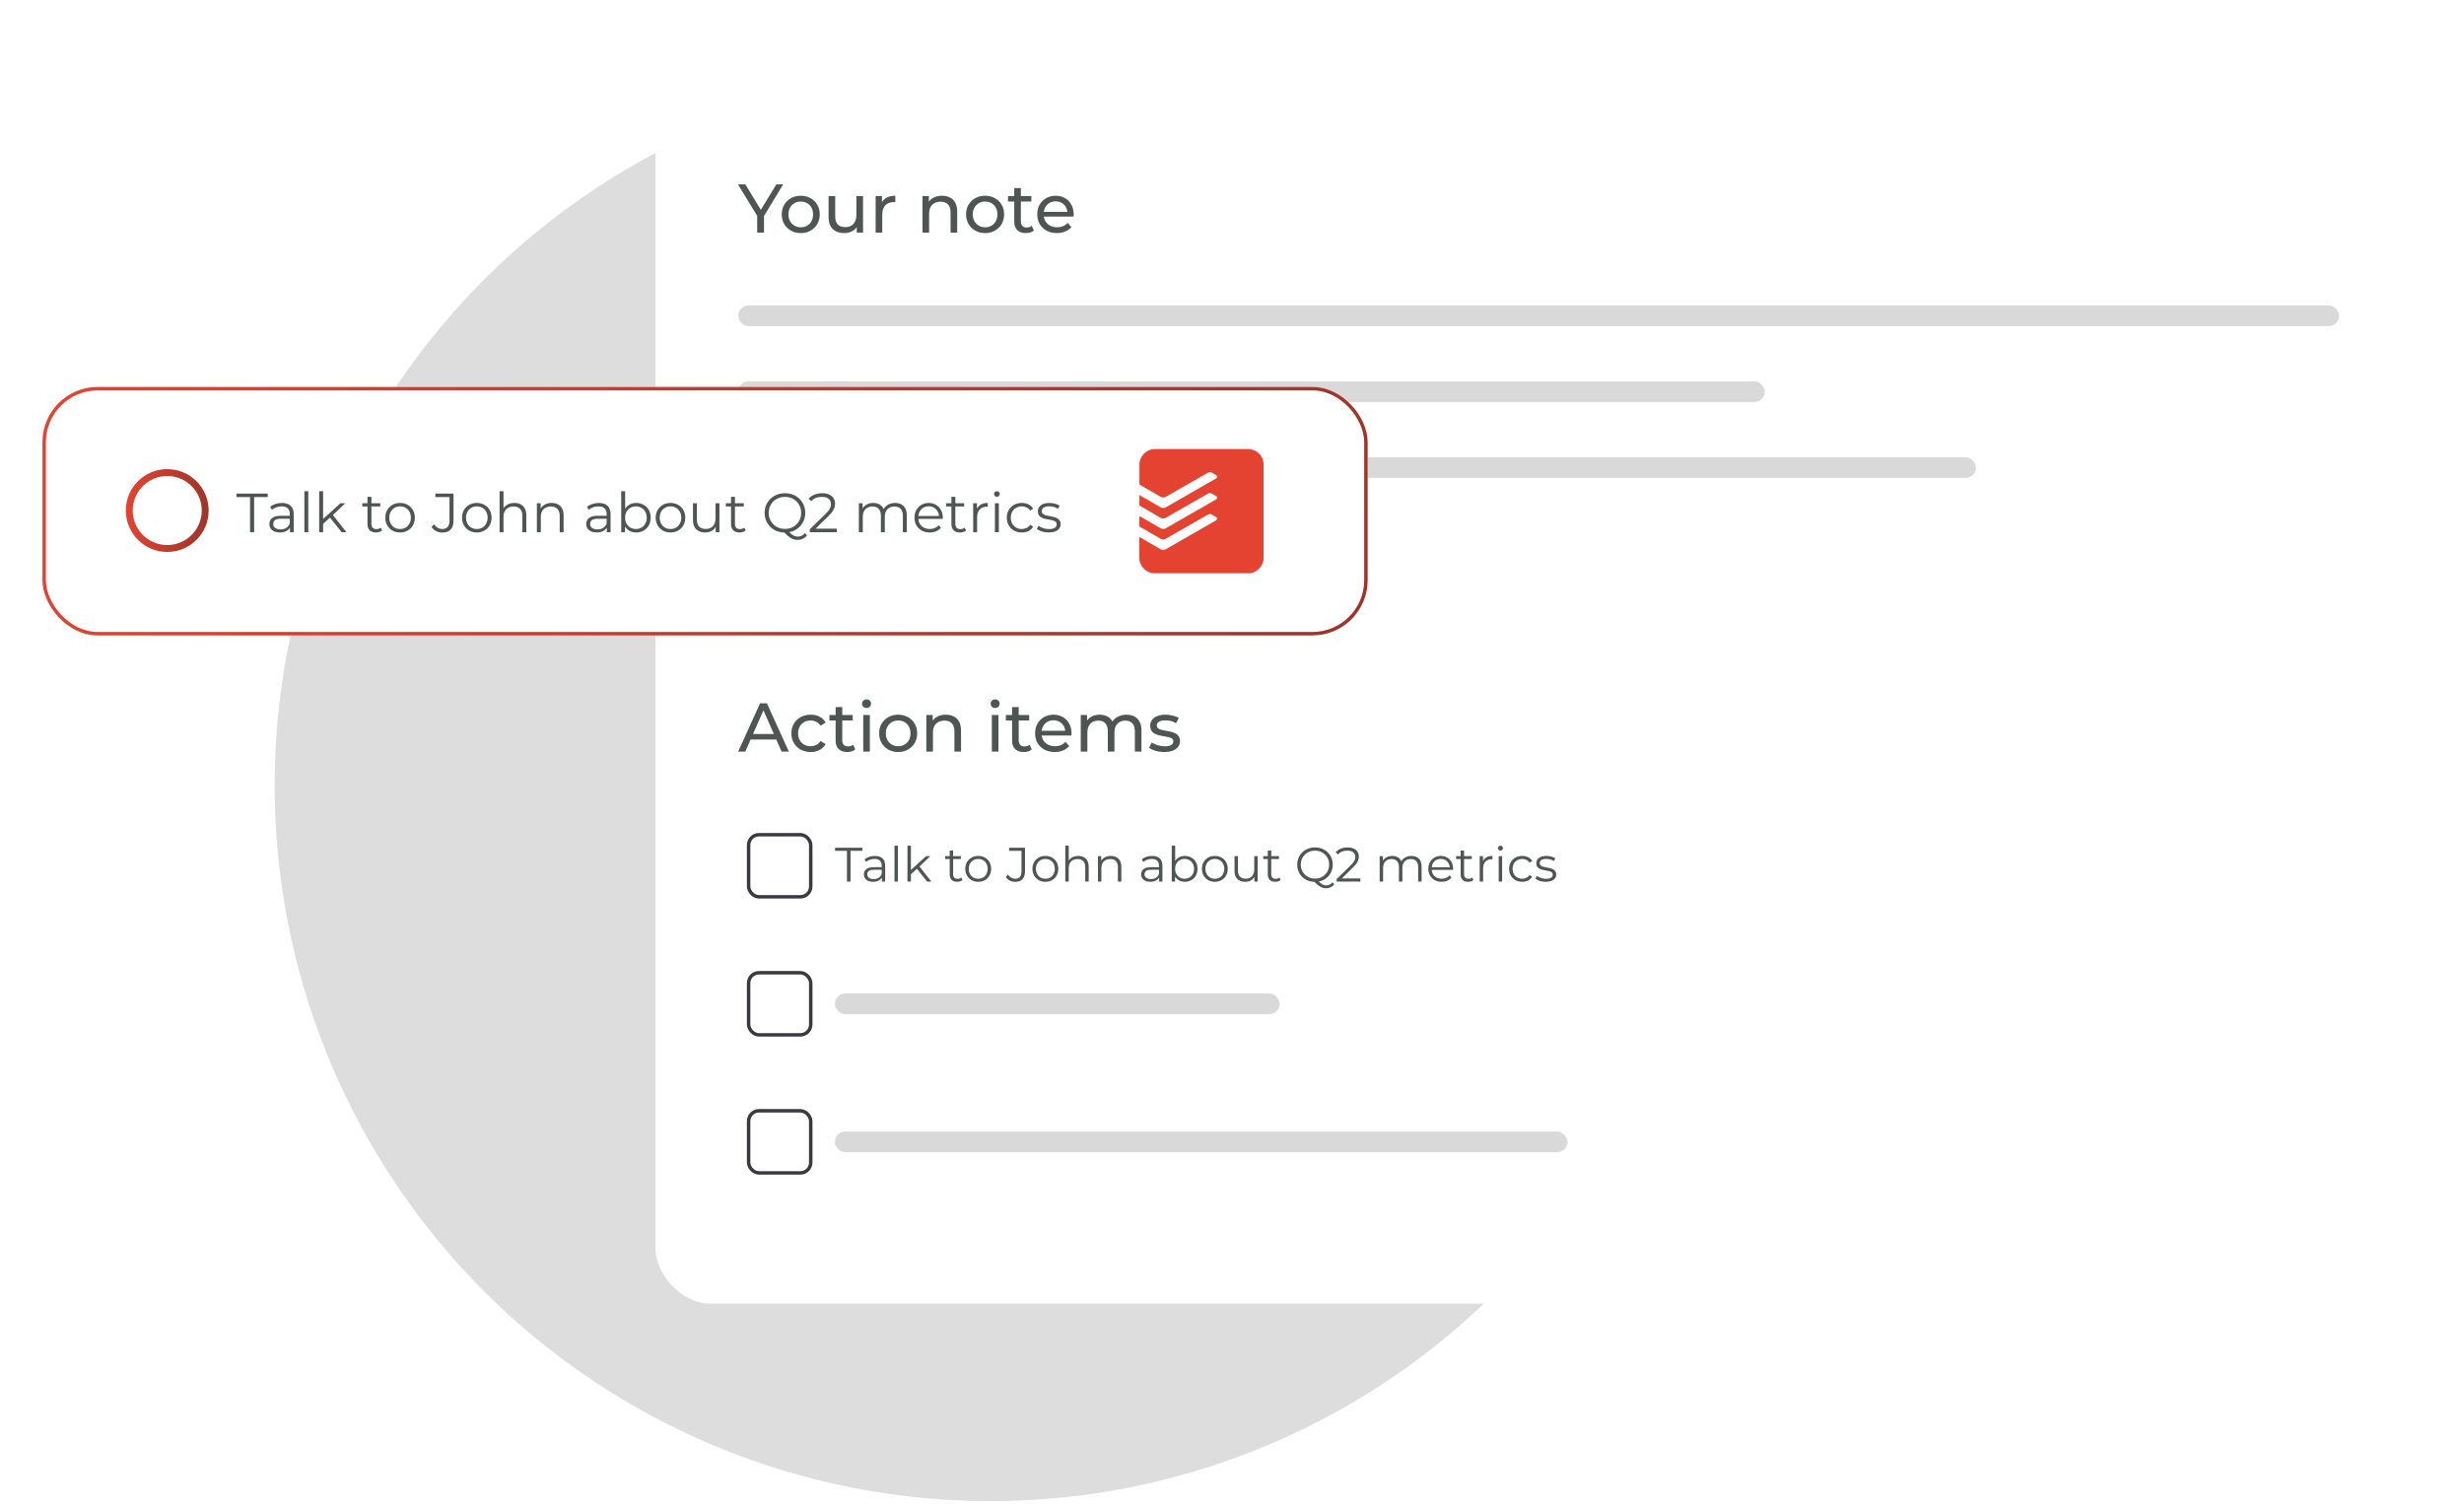
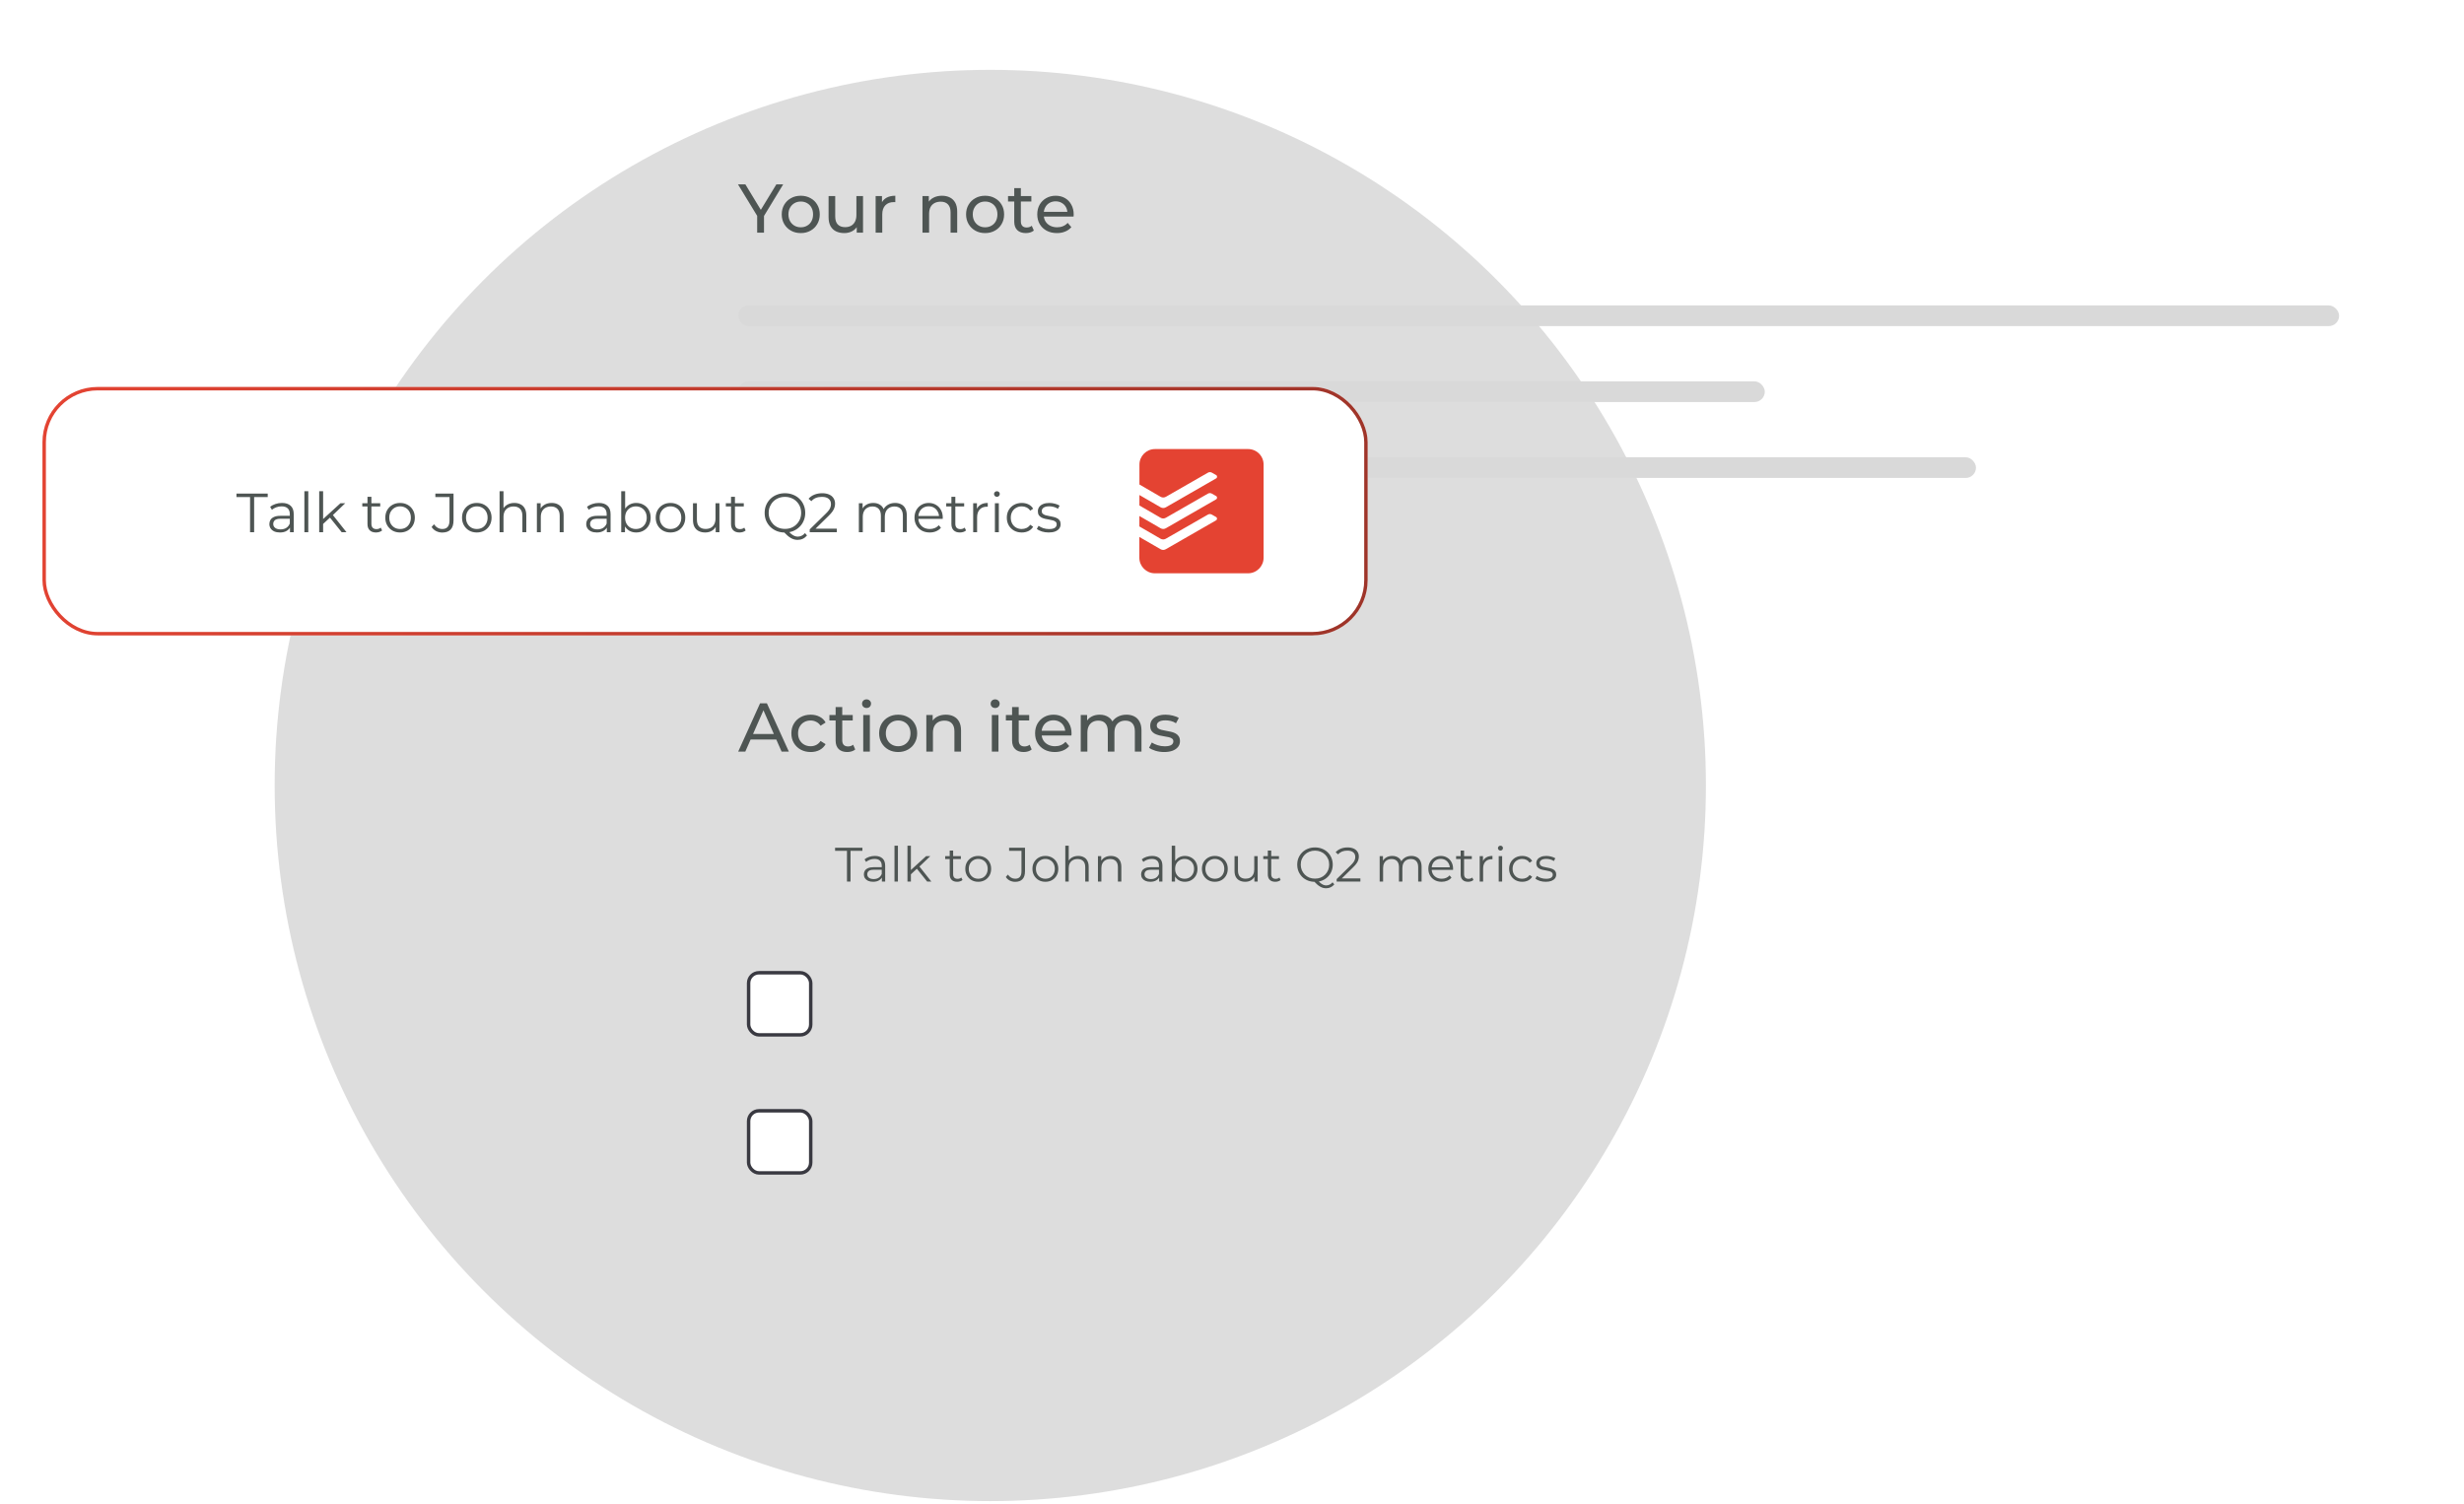
<svg xmlns="http://www.w3.org/2000/svg" width="703" height="429" viewBox="0 0 703 429" fill="none">
  <circle cx="282.538" cy="224.103" r="204.177" fill="#DDDDDD" />
  <g filter="url(#filter0_d_1497_4536)">
-     <rect x="187" y="8" width="504" height="360" rx="15.754" fill="white" />
    <path d="M216.027 62.446V57.169L216.479 58.39L210.552 48.662H212.659L217.641 56.873H216.499L221.501 48.662H223.451L217.543 58.39L217.976 57.169V62.446H216.027ZM228.47 62.564C227.42 62.564 226.488 62.335 225.674 61.875C224.86 61.416 224.216 60.786 223.744 59.985C223.271 59.171 223.035 58.252 223.035 57.228C223.035 56.191 223.271 55.272 223.744 54.471C224.216 53.67 224.86 53.047 225.674 52.6C226.488 52.141 227.42 51.911 228.47 51.911C229.507 51.911 230.433 52.141 231.247 52.6C232.074 53.047 232.717 53.67 233.176 54.471C233.649 55.259 233.885 56.178 233.885 57.228C233.885 58.265 233.649 59.184 233.176 59.985C232.717 60.786 232.074 61.416 231.247 61.875C230.433 62.335 229.507 62.564 228.47 62.564ZM228.47 60.91C229.139 60.91 229.737 60.759 230.262 60.457C230.8 60.155 231.22 59.729 231.522 59.177C231.824 58.613 231.975 57.963 231.975 57.228C231.975 56.48 231.824 55.836 231.522 55.298C231.22 54.747 230.8 54.32 230.262 54.018C229.737 53.716 229.139 53.565 228.47 53.565C227.8 53.565 227.203 53.716 226.678 54.018C226.153 54.32 225.733 54.747 225.418 55.298C225.103 55.836 224.945 56.48 224.945 57.228C224.945 57.963 225.103 58.613 225.418 59.177C225.733 59.729 226.153 60.155 226.678 60.457C227.203 60.759 227.8 60.91 228.47 60.91ZM240.891 62.564C239.998 62.564 239.211 62.4 238.528 62.072C237.859 61.744 237.333 61.245 236.953 60.575C236.585 59.893 236.401 59.039 236.401 58.016V52.009H238.292V57.799C238.292 58.823 238.535 59.591 239.02 60.103C239.519 60.615 240.215 60.871 241.108 60.871C241.764 60.871 242.335 60.74 242.821 60.477C243.307 60.201 243.681 59.807 243.943 59.295C244.206 58.77 244.337 58.14 244.337 57.405V52.009H246.228V62.446H244.436V59.63L244.731 60.379C244.39 61.074 243.878 61.613 243.195 61.993C242.513 62.374 241.745 62.564 240.891 62.564ZM249.827 62.446V52.009H251.638V54.845L251.461 54.136C251.75 53.414 252.236 52.863 252.918 52.482C253.601 52.101 254.441 51.911 255.439 51.911V53.742C255.36 53.729 255.281 53.723 255.203 53.723C255.137 53.723 255.071 53.723 255.006 53.723C253.995 53.723 253.194 54.025 252.603 54.628C252.013 55.232 251.717 56.105 251.717 57.248V62.446H249.827ZM268.765 51.911C269.618 51.911 270.367 52.075 271.01 52.403C271.666 52.731 272.178 53.23 272.546 53.9C272.914 54.569 273.097 55.416 273.097 56.44V62.446H271.207V56.657C271.207 55.646 270.957 54.884 270.459 54.372C269.973 53.86 269.284 53.604 268.391 53.604C267.721 53.604 267.137 53.736 266.638 53.998C266.139 54.261 265.752 54.648 265.476 55.16C265.214 55.672 265.083 56.309 265.083 57.07V62.446H263.192V52.009H265.004V54.825L264.708 54.077C265.05 53.394 265.575 52.863 266.284 52.482C266.993 52.101 267.82 51.911 268.765 51.911ZM281.066 62.564C280.016 62.564 279.084 62.335 278.27 61.875C277.456 61.416 276.813 60.786 276.34 59.985C275.867 59.171 275.631 58.252 275.631 57.228C275.631 56.191 275.867 55.272 276.34 54.471C276.813 53.67 277.456 53.047 278.27 52.6C279.084 52.141 280.016 51.911 281.066 51.911C282.103 51.911 283.029 52.141 283.843 52.6C284.67 53.047 285.313 53.67 285.773 54.471C286.245 55.259 286.481 56.178 286.481 57.228C286.481 58.265 286.245 59.184 285.773 59.985C285.313 60.786 284.67 61.416 283.843 61.875C283.029 62.335 282.103 62.564 281.066 62.564ZM281.066 60.91C281.736 60.91 282.333 60.759 282.858 60.457C283.396 60.155 283.816 59.729 284.118 59.177C284.42 58.613 284.571 57.963 284.571 57.228C284.571 56.48 284.42 55.836 284.118 55.298C283.816 54.747 283.396 54.32 282.858 54.018C282.333 53.716 281.736 53.565 281.066 53.565C280.397 53.565 279.799 53.716 279.274 54.018C278.749 54.32 278.329 54.747 278.014 55.298C277.699 55.836 277.541 56.48 277.541 57.228C277.541 57.963 277.699 58.613 278.014 59.177C278.329 59.729 278.749 60.155 279.274 60.457C279.799 60.759 280.397 60.91 281.066 60.91ZM292.68 62.564C291.63 62.564 290.816 62.282 290.238 61.718C289.66 61.153 289.372 60.346 289.372 59.295V49.725H291.262V59.217C291.262 59.781 291.4 60.215 291.676 60.516C291.964 60.818 292.371 60.969 292.897 60.969C293.487 60.969 293.98 60.805 294.373 60.477L294.964 61.836C294.675 62.085 294.328 62.269 293.921 62.387C293.527 62.505 293.113 62.564 292.68 62.564ZM287.599 53.565V52.009H294.255V53.565H287.599ZM301.551 62.564C300.435 62.564 299.451 62.335 298.597 61.875C297.757 61.416 297.101 60.786 296.628 59.985C296.168 59.184 295.939 58.265 295.939 57.228C295.939 56.191 296.162 55.272 296.608 54.471C297.068 53.67 297.691 53.047 298.479 52.6C299.28 52.141 300.179 51.911 301.177 51.911C302.188 51.911 303.08 52.134 303.855 52.58C304.63 53.027 305.233 53.657 305.667 54.471C306.113 55.272 306.336 56.21 306.336 57.287C306.336 57.366 306.33 57.458 306.317 57.563C306.317 57.668 306.31 57.766 306.297 57.858H297.416V56.499H305.312L304.544 56.972C304.557 56.302 304.42 55.705 304.131 55.18C303.842 54.655 303.441 54.248 302.929 53.959C302.431 53.657 301.846 53.506 301.177 53.506C300.52 53.506 299.936 53.657 299.424 53.959C298.912 54.248 298.512 54.661 298.223 55.2C297.934 55.725 297.79 56.328 297.79 57.011V57.326C297.79 58.022 297.947 58.646 298.262 59.197C298.591 59.735 299.044 60.155 299.621 60.457C300.199 60.759 300.862 60.91 301.61 60.91C302.227 60.91 302.785 60.805 303.284 60.595C303.796 60.385 304.242 60.07 304.623 59.65L305.667 60.871C305.194 61.422 304.603 61.842 303.894 62.131C303.199 62.42 302.417 62.564 301.551 62.564Z" fill="#4E5553" />
    <rect x="210.631" y="83.2" width="456.738" height="5.908" rx="2.954" fill="#D9D9D9" />
    <rect x="210.631" y="104.861" width="292.879" height="5.908" rx="2.954" fill="#D9D9D9" />
    <rect x="210.631" y="126.523" width="353.133" height="5.908" rx="2.954" fill="#D9D9D9" />
    <rect x="210.631" y="148.185" width="126.894" height="5.908" rx="2.954" fill="#D9D9D9" />
    <rect x="210.631" y="169.846" width="126.894" height="5.908" rx="2.954" fill="white" />
    <path d="M210.611 210.508L216.854 196.723H218.803L225.065 210.508H222.998L217.425 197.826H218.212L212.639 210.508H210.611ZM213.27 207.062L213.801 205.486H221.56L222.131 207.062H213.27ZM231.299 210.626C230.235 210.626 229.284 210.396 228.443 209.937C227.616 209.477 226.966 208.847 226.494 208.046C226.021 207.245 225.785 206.326 225.785 205.289C225.785 204.252 226.021 203.333 226.494 202.532C226.966 201.732 227.616 201.108 228.443 200.662C229.284 200.202 230.235 199.972 231.299 199.972C232.244 199.972 233.084 200.163 233.819 200.544C234.568 200.911 235.145 201.462 235.552 202.198L234.115 203.123C233.773 202.611 233.353 202.237 232.854 202.001C232.369 201.751 231.844 201.627 231.279 201.627C230.596 201.627 229.986 201.778 229.448 202.08C228.909 202.381 228.483 202.808 228.168 203.36C227.853 203.898 227.695 204.541 227.695 205.289C227.695 206.038 227.853 206.688 228.168 207.239C228.483 207.79 228.909 208.217 229.448 208.519C229.986 208.821 230.596 208.972 231.279 208.972C231.844 208.972 232.369 208.854 232.854 208.617C233.353 208.368 233.773 207.987 234.115 207.475L235.552 208.381C235.145 209.103 234.568 209.661 233.819 210.055C233.084 210.436 232.244 210.626 231.299 210.626ZM241.718 210.626C240.668 210.626 239.854 210.344 239.277 209.779C238.699 209.215 238.41 208.407 238.41 207.357V197.787H240.301V207.278C240.301 207.843 240.438 208.276 240.714 208.578C241.003 208.88 241.41 209.031 241.935 209.031C242.526 209.031 243.018 208.867 243.412 208.539L244.003 209.897C243.714 210.147 243.366 210.331 242.959 210.449C242.565 210.567 242.152 210.626 241.718 210.626ZM236.638 201.627V200.071H243.294V201.627H236.638ZM246.288 210.508V200.071H248.179V210.508H246.288ZM247.233 198.062C246.866 198.062 246.557 197.944 246.308 197.708C246.072 197.472 245.953 197.183 245.953 196.841C245.953 196.487 246.072 196.192 246.308 195.955C246.557 195.719 246.866 195.601 247.233 195.601C247.601 195.601 247.903 195.719 248.139 195.955C248.389 196.178 248.513 196.461 248.513 196.802C248.513 197.156 248.395 197.458 248.159 197.708C247.923 197.944 247.614 198.062 247.233 198.062ZM256.258 210.626C255.208 210.626 254.276 210.396 253.462 209.937C252.648 209.477 252.005 208.847 251.532 208.046C251.06 207.232 250.823 206.313 250.823 205.289C250.823 204.252 251.06 203.333 251.532 202.532C252.005 201.732 252.648 201.108 253.462 200.662C254.276 200.202 255.208 199.972 256.258 199.972C257.296 199.972 258.221 200.202 259.035 200.662C259.862 201.108 260.505 201.732 260.965 202.532C261.437 203.32 261.674 204.239 261.674 205.289C261.674 206.326 261.437 207.245 260.965 208.046C260.505 208.847 259.862 209.477 259.035 209.937C258.221 210.396 257.296 210.626 256.258 210.626ZM256.258 208.972C256.928 208.972 257.525 208.821 258.05 208.519C258.589 208.217 259.009 207.79 259.311 207.239C259.613 206.674 259.764 206.025 259.764 205.289C259.764 204.541 259.613 203.898 259.311 203.36C259.009 202.808 258.589 202.381 258.05 202.08C257.525 201.778 256.928 201.627 256.258 201.627C255.589 201.627 254.992 201.778 254.466 202.08C253.941 202.381 253.521 202.808 253.206 203.36C252.891 203.898 252.733 204.541 252.733 205.289C252.733 206.025 252.891 206.674 253.206 207.239C253.521 207.79 253.941 208.217 254.466 208.519C254.992 208.821 255.589 208.972 256.258 208.972ZM269.861 199.972C270.715 199.972 271.463 200.137 272.106 200.465C272.763 200.793 273.275 201.292 273.642 201.961C274.01 202.631 274.193 203.478 274.193 204.502V210.508H272.303V204.718C272.303 203.707 272.054 202.946 271.555 202.434C271.069 201.922 270.38 201.666 269.487 201.666C268.817 201.666 268.233 201.797 267.734 202.06C267.236 202.322 266.848 202.71 266.573 203.222C266.31 203.734 266.179 204.37 266.179 205.132V210.508H264.288V200.071H266.1V202.887L265.805 202.139C266.146 201.456 266.671 200.924 267.38 200.544C268.089 200.163 268.916 199.972 269.861 199.972ZM282.981 210.508V200.071H284.871V210.508H282.981ZM283.926 198.062C283.558 198.062 283.25 197.944 283 197.708C282.764 197.472 282.646 197.183 282.646 196.841C282.646 196.487 282.764 196.192 283 195.955C283.25 195.719 283.558 195.601 283.926 195.601C284.293 195.601 284.595 195.719 284.832 195.955C285.081 196.178 285.206 196.461 285.206 196.802C285.206 197.156 285.088 197.458 284.851 197.708C284.615 197.944 284.307 198.062 283.926 198.062ZM292.065 210.626C291.014 210.626 290.2 210.344 289.623 209.779C289.045 209.215 288.756 208.407 288.756 207.357V197.787H290.647V207.278C290.647 207.843 290.785 208.276 291.06 208.578C291.349 208.88 291.756 209.031 292.281 209.031C292.872 209.031 293.364 208.867 293.758 208.539L294.349 209.897C294.06 210.147 293.712 210.331 293.305 210.449C292.911 210.567 292.498 210.626 292.065 210.626ZM286.984 201.627V200.071H293.64V201.627H286.984ZM300.936 210.626C299.82 210.626 298.835 210.396 297.982 209.937C297.142 209.477 296.485 208.847 296.013 208.046C295.553 207.245 295.323 206.326 295.323 205.289C295.323 204.252 295.547 203.333 295.993 202.532C296.452 201.732 297.076 201.108 297.864 200.662C298.664 200.202 299.564 199.972 300.561 199.972C301.572 199.972 302.465 200.196 303.24 200.642C304.014 201.088 304.618 201.718 305.051 202.532C305.498 203.333 305.721 204.272 305.721 205.348C305.721 205.427 305.714 205.519 305.701 205.624C305.701 205.729 305.695 205.828 305.681 205.92H296.8V204.561H304.697L303.929 205.033C303.942 204.364 303.804 203.766 303.515 203.241C303.227 202.716 302.826 202.309 302.314 202.02C301.815 201.718 301.231 201.568 300.561 201.568C299.905 201.568 299.321 201.718 298.809 202.02C298.297 202.309 297.896 202.723 297.608 203.261C297.319 203.786 297.174 204.39 297.174 205.073V205.388C297.174 206.084 297.332 206.707 297.647 207.259C297.975 207.797 298.428 208.217 299.006 208.519C299.583 208.821 300.246 208.972 300.995 208.972C301.612 208.972 302.17 208.867 302.669 208.657C303.181 208.447 303.627 208.132 304.008 207.712L305.051 208.932C304.579 209.484 303.988 209.904 303.279 210.193C302.583 210.482 301.802 210.626 300.936 210.626ZM321.402 199.972C322.242 199.972 322.984 200.137 323.627 200.465C324.27 200.793 324.769 201.292 325.124 201.961C325.491 202.631 325.675 203.478 325.675 204.502V210.508H323.785V204.718C323.785 203.707 323.548 202.946 323.076 202.434C322.603 201.922 321.94 201.666 321.087 201.666C320.457 201.666 319.905 201.797 319.433 202.06C318.96 202.322 318.593 202.71 318.33 203.222C318.081 203.734 317.956 204.37 317.956 205.132V210.508H316.065V204.718C316.065 203.707 315.829 202.946 315.356 202.434C314.897 201.922 314.234 201.666 313.367 201.666C312.75 201.666 312.206 201.797 311.733 202.06C311.26 202.322 310.893 202.71 310.63 203.222C310.368 203.734 310.236 204.37 310.236 205.132V210.508H308.346V200.071H310.158V202.848L309.862 202.139C310.19 201.456 310.696 200.924 311.379 200.544C312.061 200.163 312.855 199.972 313.761 199.972C314.759 199.972 315.619 200.222 316.341 200.721C317.063 201.206 317.536 201.948 317.759 202.946L316.991 202.631C317.306 201.83 317.857 201.187 318.645 200.701C319.433 200.215 320.352 199.972 321.402 199.972ZM332.147 210.626C331.28 210.626 330.453 210.508 329.666 210.272C328.891 210.035 328.281 209.746 327.834 209.405L328.622 207.908C329.068 208.21 329.62 208.466 330.276 208.676C330.933 208.886 331.602 208.992 332.285 208.992C333.164 208.992 333.794 208.867 334.175 208.617C334.569 208.368 334.766 208.02 334.766 207.574C334.766 207.245 334.648 206.989 334.411 206.806C334.175 206.622 333.86 206.484 333.466 206.392C333.086 206.3 332.659 206.221 332.186 206.156C331.714 206.077 331.241 205.985 330.768 205.88C330.296 205.762 329.863 205.604 329.469 205.408C329.075 205.197 328.76 204.915 328.523 204.561C328.287 204.193 328.169 203.707 328.169 203.104C328.169 202.473 328.346 201.922 328.701 201.449C329.055 200.977 329.554 200.616 330.197 200.366C330.854 200.104 331.628 199.972 332.521 199.972C333.204 199.972 333.893 200.058 334.589 200.228C335.298 200.386 335.875 200.616 336.322 200.918L335.514 202.414C335.042 202.099 334.549 201.883 334.037 201.764C333.525 201.646 333.013 201.587 332.501 201.587C331.674 201.587 331.057 201.725 330.65 202.001C330.243 202.263 330.04 202.605 330.04 203.025C330.04 203.379 330.158 203.655 330.394 203.852C330.644 204.036 330.959 204.18 331.339 204.285C331.733 204.39 332.167 204.482 332.639 204.561C333.112 204.626 333.584 204.718 334.057 204.836C334.53 204.941 334.956 205.092 335.337 205.289C335.731 205.486 336.046 205.762 336.282 206.116C336.532 206.471 336.656 206.944 336.656 207.534C336.656 208.164 336.473 208.709 336.105 209.169C335.737 209.628 335.219 209.989 334.549 210.252C333.88 210.501 333.079 210.626 332.147 210.626Z" fill="#4E5553" />
-     <rect x="213.584" y="234.215" width="17.723" height="17.723" rx="2.954" fill="white" stroke="#393941" stroke-width="0.985" />
    <path d="M241.645 247.577V238.81H238.254V237.928H246.056V238.81H242.665V247.577H241.645ZM251.611 247.577V245.978L251.569 245.716V243.042C251.569 242.426 251.395 241.953 251.045 241.622C250.705 241.291 250.195 241.126 249.515 241.126C249.047 241.126 248.601 241.204 248.178 241.36C247.755 241.517 247.397 241.723 247.103 241.981L246.662 241.25C247.029 240.938 247.471 240.699 247.985 240.533C248.5 240.359 249.042 240.271 249.612 240.271C250.549 240.271 251.271 240.506 251.776 240.974C252.291 241.434 252.548 242.137 252.548 243.083V247.577H251.611ZM249.116 247.646C248.573 247.646 248.1 247.559 247.696 247.384C247.301 247.2 246.997 246.952 246.786 246.64C246.575 246.318 246.469 245.951 246.469 245.537C246.469 245.16 246.556 244.82 246.731 244.517C246.915 244.205 247.209 243.956 247.613 243.773C248.027 243.58 248.578 243.483 249.267 243.483H251.762V244.214H249.295C248.596 244.214 248.109 244.338 247.834 244.586C247.567 244.834 247.434 245.142 247.434 245.509C247.434 245.923 247.595 246.254 247.916 246.502C248.238 246.75 248.688 246.874 249.267 246.874C249.819 246.874 250.292 246.75 250.687 246.502C251.091 246.245 251.385 245.877 251.569 245.399L251.79 246.075C251.606 246.552 251.284 246.934 250.825 247.219C250.375 247.504 249.805 247.646 249.116 247.646ZM255.206 247.577V237.349H256.185V247.577H255.206ZM259.68 245.702L259.708 244.448L264.215 240.34H265.414L262.23 243.387L261.679 243.855L259.68 245.702ZM258.908 247.577V237.349H259.887V247.577H258.908ZM264.518 247.577L261.5 243.814L262.134 243.056L265.718 247.577H264.518ZM273.083 247.646C272.403 247.646 271.879 247.462 271.511 247.095C271.144 246.727 270.96 246.208 270.96 245.537V238.741H271.939V245.482C271.939 245.905 272.044 246.231 272.256 246.461C272.476 246.69 272.789 246.805 273.193 246.805C273.625 246.805 273.984 246.681 274.268 246.433L274.613 247.136C274.42 247.311 274.186 247.439 273.91 247.522C273.643 247.605 273.368 247.646 273.083 247.646ZM269.664 241.154V240.34H274.144V241.154H269.664ZM279.089 247.646C278.39 247.646 277.761 247.49 277.2 247.177C276.649 246.856 276.212 246.419 275.891 245.868C275.569 245.307 275.408 244.669 275.408 243.952C275.408 243.226 275.569 242.587 275.891 242.036C276.212 241.484 276.649 241.052 277.2 240.74C277.752 240.428 278.381 240.271 279.089 240.271C279.806 240.271 280.44 240.428 280.991 240.74C281.552 241.052 281.988 241.484 282.301 242.036C282.622 242.587 282.783 243.226 282.783 243.952C282.783 244.669 282.622 245.307 282.301 245.868C281.988 246.419 281.552 246.856 280.991 247.177C280.431 247.49 279.796 247.646 279.089 247.646ZM279.089 246.778C279.613 246.778 280.077 246.663 280.481 246.433C280.885 246.194 281.202 245.863 281.432 245.441C281.671 245.009 281.791 244.512 281.791 243.952C281.791 243.382 281.671 242.886 281.432 242.463C281.202 242.04 280.885 241.714 280.481 241.484C280.077 241.245 279.617 241.126 279.103 241.126C278.588 241.126 278.128 241.245 277.724 241.484C277.32 241.714 276.998 242.04 276.759 242.463C276.52 242.886 276.401 243.382 276.401 243.952C276.401 244.512 276.52 245.009 276.759 245.441C276.998 245.863 277.32 246.194 277.724 246.433C278.128 246.663 278.583 246.778 279.089 246.778ZM289.63 247.66C289.087 247.66 288.577 247.54 288.099 247.301C287.631 247.063 287.254 246.723 286.969 246.281L287.562 245.592C287.828 245.978 288.136 246.272 288.485 246.474C288.835 246.677 289.221 246.778 289.643 246.778C290.838 246.778 291.435 246.07 291.435 244.655V238.81H287.906V237.928H292.442V244.613C292.442 245.634 292.203 246.396 291.725 246.902C291.256 247.407 290.558 247.66 289.63 247.66ZM298.245 247.646C297.546 247.646 296.917 247.49 296.356 247.177C295.805 246.856 295.368 246.419 295.047 245.868C294.725 245.307 294.564 244.669 294.564 243.952C294.564 243.226 294.725 242.587 295.047 242.036C295.368 241.484 295.805 241.052 296.356 240.74C296.907 240.428 297.537 240.271 298.245 240.271C298.961 240.271 299.595 240.428 300.147 240.74C300.707 241.052 301.144 241.484 301.456 242.036C301.778 242.587 301.939 243.226 301.939 243.952C301.939 244.669 301.778 245.307 301.456 245.868C301.144 246.419 300.707 246.856 300.147 247.177C299.586 247.49 298.952 247.646 298.245 247.646ZM298.245 246.778C298.768 246.778 299.232 246.663 299.637 246.433C300.041 246.194 300.358 245.863 300.588 245.441C300.827 245.009 300.946 244.512 300.946 243.952C300.946 243.382 300.827 242.886 300.588 242.463C300.358 242.04 300.041 241.714 299.637 241.484C299.232 241.245 298.773 241.126 298.258 241.126C297.744 241.126 297.284 241.245 296.88 241.484C296.476 241.714 296.154 242.04 295.915 242.463C295.676 242.886 295.557 243.382 295.557 243.952C295.557 244.512 295.676 245.009 295.915 245.441C296.154 245.863 296.476 246.194 296.88 246.433C297.284 246.663 297.739 246.778 298.245 246.778ZM307.631 240.271C308.219 240.271 308.734 240.386 309.175 240.616C309.625 240.836 309.975 241.176 310.223 241.636C310.48 242.095 310.609 242.674 310.609 243.373V247.577H309.63V243.469C309.63 242.707 309.437 242.132 309.051 241.746C308.674 241.351 308.141 241.154 307.452 241.154C306.937 241.154 306.487 241.259 306.101 241.471C305.724 241.673 305.43 241.971 305.219 242.367C305.017 242.753 304.916 243.221 304.916 243.773V247.577H303.937V237.349H304.916V242.325L304.723 241.953C304.952 241.429 305.32 241.02 305.825 240.726C306.331 240.423 306.933 240.271 307.631 240.271ZM316.947 240.271C317.535 240.271 318.049 240.386 318.491 240.616C318.941 240.836 319.29 241.176 319.538 241.636C319.795 242.095 319.924 242.674 319.924 243.373V247.577H318.945V243.469C318.945 242.707 318.752 242.132 318.366 241.746C317.99 241.351 317.457 241.154 316.767 241.154C316.253 241.154 315.803 241.259 315.417 241.471C315.04 241.673 314.746 241.971 314.534 242.367C314.332 242.753 314.231 243.221 314.231 243.773V247.577H313.252V240.34H314.19V242.325L314.038 241.953C314.268 241.429 314.635 241.02 315.141 240.726C315.646 240.423 316.248 240.271 316.947 240.271ZM330.711 247.577V245.978L330.669 245.716V243.042C330.669 242.426 330.495 241.953 330.145 241.622C329.805 241.291 329.295 241.126 328.615 241.126C328.147 241.126 327.701 241.204 327.278 241.36C326.855 241.517 326.497 241.723 326.203 241.981L325.762 241.25C326.129 240.938 326.571 240.699 327.085 240.533C327.6 240.359 328.142 240.271 328.712 240.271C329.649 240.271 330.371 240.506 330.876 240.974C331.391 241.434 331.648 242.137 331.648 243.083V247.577H330.711ZM328.216 247.646C327.673 247.646 327.2 247.559 326.796 247.384C326.401 247.2 326.097 246.952 325.886 246.64C325.675 246.318 325.569 245.951 325.569 245.537C325.569 245.16 325.656 244.82 325.831 244.517C326.015 244.205 326.309 243.956 326.713 243.773C327.127 243.58 327.678 243.483 328.367 243.483H330.862V244.214H328.395C327.696 244.214 327.209 244.338 326.934 244.586C326.667 244.834 326.534 245.142 326.534 245.509C326.534 245.923 326.695 246.254 327.016 246.502C327.338 246.75 327.788 246.874 328.367 246.874C328.919 246.874 329.392 246.75 329.787 246.502C330.191 246.245 330.485 245.877 330.669 245.399L330.89 246.075C330.706 246.552 330.384 246.934 329.925 247.219C329.475 247.504 328.905 247.646 328.216 247.646ZM338.042 247.646C337.408 247.646 336.838 247.504 336.333 247.219C335.827 246.925 335.427 246.502 335.133 245.951C334.839 245.399 334.692 244.733 334.692 243.952C334.692 243.161 334.839 242.495 335.133 241.953C335.437 241.402 335.841 240.984 336.346 240.699C336.852 240.414 337.417 240.271 338.042 240.271C338.731 240.271 339.347 240.428 339.889 240.74C340.44 241.043 340.872 241.471 341.185 242.022C341.497 242.573 341.653 243.217 341.653 243.952C341.653 244.678 341.497 245.321 341.185 245.882C340.872 246.433 340.44 246.865 339.889 247.177C339.347 247.49 338.731 247.646 338.042 247.646ZM334.306 247.577V237.349H335.285V242.477L335.147 243.938L335.244 245.399V247.577H334.306ZM337.973 246.778C338.488 246.778 338.947 246.663 339.351 246.433C339.756 246.194 340.077 245.863 340.316 245.441C340.555 245.009 340.675 244.512 340.675 243.952C340.675 243.382 340.555 242.886 340.316 242.463C340.077 242.04 339.756 241.714 339.351 241.484C338.947 241.245 338.488 241.126 337.973 241.126C337.458 241.126 336.994 241.245 336.581 241.484C336.176 241.714 335.855 242.04 335.616 242.463C335.386 242.886 335.271 243.382 335.271 243.952C335.271 244.512 335.386 245.009 335.616 245.441C335.855 245.863 336.176 246.194 336.581 246.433C336.994 246.663 337.458 246.778 337.973 246.778ZM346.598 247.646C345.9 247.646 345.271 247.49 344.71 247.177C344.159 246.856 343.722 246.419 343.4 245.868C343.079 245.307 342.918 244.669 342.918 243.952C342.918 243.226 343.079 242.587 343.4 242.036C343.722 241.484 344.159 241.052 344.71 240.74C345.261 240.428 345.891 240.271 346.598 240.271C347.315 240.271 347.949 240.428 348.501 240.74C349.061 241.052 349.498 241.484 349.81 242.036C350.132 242.587 350.293 243.226 350.293 243.952C350.293 244.669 350.132 245.307 349.81 245.868C349.498 246.419 349.061 246.856 348.501 247.177C347.94 247.49 347.306 247.646 346.598 247.646ZM346.598 246.778C347.122 246.778 347.586 246.663 347.991 246.433C348.395 246.194 348.712 245.863 348.942 245.441C349.181 245.009 349.3 244.512 349.3 243.952C349.3 243.382 349.181 242.886 348.942 242.463C348.712 242.04 348.395 241.714 347.991 241.484C347.586 241.245 347.127 241.126 346.612 241.126C346.098 241.126 345.638 241.245 345.234 241.484C344.829 241.714 344.508 242.04 344.269 242.463C344.03 242.886 343.91 243.382 343.91 243.952C343.91 244.512 344.03 245.009 344.269 245.441C344.508 245.863 344.829 246.194 345.234 246.433C345.638 246.663 346.093 246.778 346.598 246.778ZM355.282 247.646C354.666 247.646 354.129 247.531 353.669 247.301C353.21 247.072 352.851 246.727 352.594 246.268C352.346 245.808 352.222 245.234 352.222 244.545V240.34H353.201V244.434C353.201 245.206 353.389 245.79 353.766 246.185C354.152 246.571 354.689 246.764 355.379 246.764C355.884 246.764 356.321 246.663 356.688 246.461C357.065 246.249 357.35 245.946 357.543 245.551C357.745 245.156 357.846 244.682 357.846 244.131V240.34H358.825V247.577H357.887V245.592L358.039 245.951C357.809 246.484 357.451 246.902 356.964 247.205C356.486 247.499 355.925 247.646 355.282 247.646ZM363.841 247.646C363.161 247.646 362.637 247.462 362.269 247.095C361.902 246.727 361.718 246.208 361.718 245.537V238.741H362.696V245.482C362.696 245.905 362.802 246.231 363.014 246.461C363.234 246.69 363.547 246.805 363.951 246.805C364.383 246.805 364.741 246.681 365.026 246.433L365.371 247.136C365.178 247.311 364.943 247.439 364.668 247.522C364.401 247.605 364.125 247.646 363.841 247.646ZM360.422 241.154V240.34H364.902V241.154H360.422ZM375.185 247.66C374.459 247.66 373.783 247.54 373.159 247.301C372.543 247.053 372.005 246.709 371.546 246.268C371.095 245.817 370.742 245.298 370.484 244.71C370.236 244.113 370.112 243.46 370.112 242.753C370.112 242.045 370.236 241.397 370.484 240.809C370.742 240.212 371.095 239.692 371.546 239.251C372.005 238.801 372.543 238.456 373.159 238.217C373.774 237.969 374.45 237.845 375.185 237.845C375.911 237.845 376.582 237.969 377.197 238.217C377.813 238.456 378.346 238.796 378.796 239.237C379.256 239.679 379.61 240.198 379.858 240.795C380.115 241.392 380.244 242.045 380.244 242.753C380.244 243.46 380.115 244.113 379.858 244.71C379.61 245.307 379.256 245.827 378.796 246.268C378.346 246.709 377.813 247.053 377.197 247.301C376.582 247.54 375.911 247.66 375.185 247.66ZM378.342 249.493C378.048 249.493 377.763 249.456 377.487 249.383C377.211 249.309 376.931 249.19 376.646 249.025C376.37 248.868 376.086 248.662 375.791 248.404C375.497 248.147 375.176 247.834 374.827 247.467L375.943 247.191C376.228 247.531 376.504 247.811 376.77 248.032C377.046 248.253 377.312 248.413 377.57 248.515C377.836 248.625 378.098 248.68 378.355 248.68C379.072 248.68 379.683 248.386 380.189 247.798L380.685 248.39C380.078 249.126 379.297 249.493 378.342 249.493ZM375.185 246.75C375.764 246.75 376.297 246.654 376.784 246.461C377.28 246.258 377.708 245.974 378.066 245.606C378.433 245.238 378.718 244.816 378.921 244.338C379.123 243.851 379.224 243.322 379.224 242.753C379.224 242.174 379.123 241.645 378.921 241.167C378.718 240.68 378.433 240.258 378.066 239.899C377.708 239.532 377.28 239.251 376.784 239.058C376.297 238.856 375.764 238.755 375.185 238.755C374.606 238.755 374.068 238.856 373.572 239.058C373.076 239.251 372.644 239.532 372.276 239.899C371.918 240.258 371.633 240.68 371.422 241.167C371.22 241.645 371.118 242.174 371.118 242.753C371.118 243.322 371.22 243.851 371.422 244.338C371.633 244.816 371.918 245.238 372.276 245.606C372.644 245.974 373.076 246.258 373.572 246.461C374.068 246.654 374.606 246.75 375.185 246.75ZM381.362 247.577V246.874L385.373 242.946C385.741 242.587 386.016 242.275 386.2 242.008C386.384 241.732 386.508 241.475 386.572 241.236C386.637 240.997 386.669 240.772 386.669 240.561C386.669 240 386.476 239.559 386.09 239.237C385.713 238.916 385.153 238.755 384.408 238.755C383.838 238.755 383.333 238.842 382.892 239.017C382.46 239.192 382.088 239.463 381.775 239.83L381.072 239.224C381.449 238.783 381.932 238.443 382.52 238.204C383.108 237.965 383.765 237.845 384.491 237.845C385.143 237.845 385.709 237.951 386.186 238.162C386.664 238.364 387.032 238.663 387.289 239.058C387.556 239.453 387.689 239.917 387.689 240.451C387.689 240.763 387.643 241.071 387.551 241.374C387.468 241.677 387.312 241.999 387.082 242.339C386.862 242.67 386.536 243.047 386.104 243.469L382.423 247.081L382.148 246.695H388.13V247.577H381.362ZM402.674 240.271C403.262 240.271 403.772 240.386 404.204 240.616C404.645 240.836 404.985 241.176 405.224 241.636C405.472 242.095 405.596 242.674 405.596 243.373V247.577H404.618V243.469C404.618 242.707 404.434 242.132 404.066 241.746C403.708 241.351 403.198 241.154 402.536 241.154C402.04 241.154 401.608 241.259 401.24 241.471C400.882 241.673 400.602 241.971 400.399 242.367C400.206 242.753 400.11 243.221 400.11 243.773V247.577H399.131V243.469C399.131 242.707 398.947 242.132 398.58 241.746C398.212 241.351 397.698 241.154 397.036 241.154C396.549 241.154 396.122 241.259 395.754 241.471C395.386 241.673 395.102 241.971 394.899 242.367C394.706 242.753 394.61 243.221 394.61 243.773V247.577H393.631V240.34H394.569V242.298L394.417 241.953C394.637 241.429 394.991 241.02 395.478 240.726C395.975 240.423 396.558 240.271 397.229 240.271C397.937 240.271 398.539 240.451 399.035 240.809C399.531 241.158 399.853 241.687 400 242.394L399.614 242.243C399.825 241.654 400.197 241.181 400.73 240.823C401.272 240.455 401.92 240.271 402.674 240.271ZM411.324 247.646C410.571 247.646 409.909 247.49 409.339 247.177C408.77 246.856 408.324 246.419 408.002 245.868C407.681 245.307 407.52 244.669 407.52 243.952C407.52 243.235 407.671 242.601 407.975 242.05C408.287 241.498 408.71 241.066 409.243 240.754C409.785 240.432 410.392 240.271 411.063 240.271C411.743 240.271 412.344 240.428 412.868 240.74C413.401 241.043 413.819 241.475 414.123 242.036C414.426 242.587 414.578 243.226 414.578 243.952C414.578 243.998 414.573 244.048 414.564 244.103C414.564 244.149 414.564 244.2 414.564 244.255H408.264V243.524H414.04L413.654 243.814C413.654 243.29 413.539 242.826 413.309 242.422C413.089 242.008 412.786 241.687 412.4 241.457C412.014 241.227 411.568 241.112 411.063 241.112C410.566 241.112 410.121 241.227 409.725 241.457C409.33 241.687 409.022 242.008 408.802 242.422C408.581 242.835 408.471 243.309 408.471 243.842V243.993C408.471 244.545 408.59 245.032 408.829 245.454C409.078 245.868 409.418 246.194 409.849 246.433C410.291 246.663 410.791 246.778 411.352 246.778C411.793 246.778 412.202 246.7 412.579 246.543C412.965 246.387 413.296 246.148 413.571 245.827L414.123 246.461C413.801 246.847 413.397 247.141 412.91 247.343C412.432 247.545 411.903 247.646 411.324 247.646ZM418.858 247.646C418.178 247.646 417.654 247.462 417.286 247.095C416.919 246.727 416.735 246.208 416.735 245.537V238.741H417.714V245.482C417.714 245.905 417.819 246.231 418.031 246.461C418.251 246.69 418.564 246.805 418.968 246.805C419.4 246.805 419.759 246.681 420.043 246.433L420.388 247.136C420.195 247.311 419.961 247.439 419.685 247.522C419.418 247.605 419.143 247.646 418.858 247.646ZM415.439 241.154V240.34H419.919V241.154H415.439ZM422.17 247.577V240.34H423.107V242.311L423.011 241.967C423.213 241.415 423.553 240.997 424.031 240.712C424.508 240.418 425.101 240.271 425.809 240.271V241.222C425.772 241.222 425.735 241.222 425.699 241.222C425.662 241.213 425.625 241.209 425.588 241.209C424.826 241.209 424.228 241.443 423.796 241.912C423.364 242.371 423.148 243.028 423.148 243.883V247.577H422.17ZM427.595 247.577V240.34H428.573V247.577H427.595ZM428.091 238.741C427.889 238.741 427.719 238.672 427.581 238.534C427.443 238.397 427.374 238.231 427.374 238.038C427.374 237.845 427.443 237.684 427.581 237.556C427.719 237.418 427.889 237.349 428.091 237.349C428.293 237.349 428.463 237.413 428.601 237.542C428.739 237.671 428.808 237.831 428.808 238.024C428.808 238.227 428.739 238.397 428.601 238.534C428.472 238.672 428.302 238.741 428.091 238.741ZM434.302 247.646C433.585 247.646 432.942 247.49 432.372 247.177C431.811 246.856 431.37 246.419 431.048 245.868C430.727 245.307 430.566 244.669 430.566 243.952C430.566 243.226 430.727 242.587 431.048 242.036C431.37 241.484 431.811 241.052 432.372 240.74C432.942 240.428 433.585 240.271 434.302 240.271C434.917 240.271 435.473 240.391 435.97 240.63C436.466 240.869 436.856 241.227 437.141 241.705L436.411 242.201C436.163 241.834 435.855 241.562 435.487 241.388C435.12 241.213 434.72 241.126 434.288 241.126C433.773 241.126 433.309 241.245 432.896 241.484C432.482 241.714 432.156 242.04 431.917 242.463C431.678 242.886 431.559 243.382 431.559 243.952C431.559 244.522 431.678 245.018 431.917 245.441C432.156 245.863 432.482 246.194 432.896 246.433C433.309 246.663 433.773 246.778 434.288 246.778C434.72 246.778 435.12 246.69 435.487 246.516C435.855 246.341 436.163 246.075 436.411 245.716L437.141 246.212C436.856 246.681 436.466 247.04 435.97 247.288C435.473 247.527 434.917 247.646 434.302 247.646ZM441.008 247.646C440.41 247.646 439.845 247.563 439.312 247.398C438.779 247.223 438.361 247.007 438.058 246.75L438.499 245.978C438.793 246.199 439.17 246.392 439.629 246.557C440.089 246.713 440.571 246.791 441.076 246.791C441.766 246.791 442.262 246.686 442.565 246.474C442.868 246.254 443.02 245.964 443.02 245.606C443.02 245.339 442.933 245.133 442.758 244.986C442.593 244.829 442.372 244.715 442.097 244.641C441.821 244.558 441.513 244.489 441.173 244.434C440.833 244.379 440.493 244.315 440.153 244.241C439.822 244.168 439.519 244.062 439.243 243.924C438.967 243.777 438.742 243.58 438.568 243.331C438.402 243.083 438.32 242.753 438.32 242.339C438.32 241.944 438.43 241.59 438.65 241.278C438.871 240.965 439.193 240.722 439.615 240.547C440.047 240.363 440.571 240.271 441.187 240.271C441.655 240.271 442.124 240.336 442.593 240.464C443.061 240.584 443.447 240.745 443.751 240.947L443.323 241.732C443.002 241.512 442.657 241.356 442.29 241.264C441.922 241.163 441.554 241.112 441.187 241.112C440.534 241.112 440.052 241.227 439.739 241.457C439.436 241.677 439.284 241.962 439.284 242.311C439.284 242.587 439.367 242.803 439.533 242.959C439.707 243.116 439.932 243.24 440.208 243.331C440.493 243.414 440.801 243.483 441.132 243.538C441.472 243.593 441.807 243.662 442.138 243.745C442.478 243.819 442.786 243.924 443.061 244.062C443.346 244.191 443.571 244.379 443.737 244.627C443.912 244.866 443.999 245.183 443.999 245.578C443.999 246.001 443.879 246.369 443.64 246.681C443.411 246.984 443.071 247.223 442.62 247.398C442.179 247.563 441.642 247.646 441.008 247.646Z" fill="#4E5553" />
    <rect x="213.584" y="273.6" width="17.723" height="17.723" rx="2.954" fill="white" stroke="#393941" stroke-width="0.985" />
-     <rect x="238.199" y="279.508" width="126.894" height="5.908" rx="2.954" fill="#D9D9D9" />
    <rect x="213.584" y="312.985" width="17.723" height="17.723" rx="2.954" fill="white" stroke="#393941" stroke-width="0.985" />
-     <rect x="238.199" y="318.892" width="209.027" height="5.908" rx="2.954" fill="#D9D9D9" />
  </g>
  <g filter="url(#filter1_d_1497_4536)">
    <rect x="12.111" y="106.461" width="378.092" height="70.892" rx="15.754" fill="white" />
    <rect x="12.604" y="106.954" width="377.108" height="69.908" rx="15.261" stroke="url(#paint0_linear_1497_4536)" stroke-width="0.985" />
-     <circle cx="47.712" cy="141.723" r="10.831" fill="white" stroke="url(#paint1_linear_1497_4536)" stroke-width="1.969" />
    <path d="M71.343 147.908V137.888H67.467V136.88H76.384V137.888H72.508V147.908H71.343ZM82.732 147.908V146.08L82.684 145.781V142.725C82.684 142.021 82.485 141.48 82.086 141.102C81.697 140.724 81.114 140.535 80.337 140.535C79.801 140.535 79.292 140.624 78.809 140.803C78.326 140.981 77.916 141.218 77.58 141.512L77.076 140.677C77.496 140.32 78 140.047 78.588 139.857C79.176 139.658 79.796 139.558 80.447 139.558C81.519 139.558 82.343 139.826 82.921 140.362C83.509 140.887 83.803 141.69 83.803 142.772V147.908H82.732ZM79.88 147.986C79.26 147.986 78.72 147.887 78.257 147.687C77.806 147.477 77.459 147.194 77.218 146.836C76.976 146.469 76.855 146.049 76.855 145.576C76.855 145.146 76.955 144.757 77.155 144.41C77.365 144.053 77.701 143.77 78.163 143.56C78.636 143.339 79.266 143.229 80.053 143.229H82.905V144.064H80.085C79.287 144.064 78.73 144.206 78.415 144.489C78.11 144.773 77.958 145.125 77.958 145.545C77.958 146.017 78.142 146.395 78.51 146.679C78.877 146.962 79.392 147.104 80.053 147.104C80.684 147.104 81.224 146.962 81.676 146.679C82.138 146.385 82.474 145.965 82.684 145.419L82.936 146.191C82.726 146.737 82.359 147.173 81.834 147.498C81.319 147.824 80.668 147.986 79.88 147.986ZM86.841 147.908V136.218H87.959V147.908H86.841ZM91.954 145.765L91.985 144.332L97.137 139.637H98.507L94.868 143.119L94.238 143.654L91.954 145.765ZM91.072 147.908V136.218H92.19V147.908H91.072ZM97.483 147.908L94.033 143.607L94.758 142.74L98.854 147.908H97.483ZM107.271 147.986C106.494 147.986 105.896 147.776 105.475 147.356C105.055 146.936 104.845 146.343 104.845 145.576V137.809H105.964V145.513C105.964 145.996 106.085 146.369 106.326 146.632C106.578 146.894 106.935 147.025 107.397 147.025C107.891 147.025 108.301 146.884 108.626 146.6L109.02 147.404C108.8 147.603 108.532 147.75 108.217 147.845C107.912 147.939 107.597 147.986 107.271 147.986ZM103.364 140.566V139.637H108.484V140.566H103.364ZM114.135 147.986C113.337 147.986 112.618 147.808 111.977 147.451C111.347 147.083 110.848 146.584 110.48 145.954C110.113 145.314 109.929 144.584 109.929 143.764C109.929 142.935 110.113 142.205 110.48 141.575C110.848 140.945 111.347 140.451 111.977 140.094C112.607 139.737 113.327 139.558 114.135 139.558C114.954 139.558 115.679 139.737 116.309 140.094C116.95 140.451 117.449 140.945 117.806 141.575C118.173 142.205 118.357 142.935 118.357 143.764C118.357 144.584 118.173 145.314 117.806 145.954C117.449 146.584 116.95 147.083 116.309 147.451C115.669 147.808 114.944 147.986 114.135 147.986ZM114.135 146.994C114.734 146.994 115.264 146.863 115.726 146.6C116.189 146.327 116.551 145.949 116.813 145.466C117.086 144.972 117.223 144.405 117.223 143.764C117.223 143.113 117.086 142.546 116.813 142.063C116.551 141.58 116.189 141.207 115.726 140.945C115.264 140.671 114.739 140.535 114.151 140.535C113.563 140.535 113.038 140.671 112.576 140.945C112.114 141.207 111.746 141.58 111.473 142.063C111.2 142.546 111.063 143.113 111.063 143.764C111.063 144.405 111.2 144.972 111.473 145.466C111.746 145.949 112.114 146.327 112.576 146.6C113.038 146.863 113.558 146.994 114.135 146.994ZM126.182 148.002C125.562 148.002 124.979 147.866 124.433 147.593C123.897 147.32 123.467 146.931 123.141 146.427L123.819 145.639C124.123 146.08 124.475 146.416 124.874 146.647C125.273 146.878 125.714 146.994 126.198 146.994C127.563 146.994 128.246 146.185 128.246 144.568V137.888H124.213V136.88H129.396V144.521C129.396 145.686 129.122 146.558 128.576 147.136C128.041 147.713 127.243 148.002 126.182 148.002ZM136.028 147.986C135.229 147.986 134.51 147.808 133.869 147.451C133.239 147.083 132.74 146.584 132.373 145.954C132.005 145.314 131.821 144.584 131.821 143.764C131.821 142.935 132.005 142.205 132.373 141.575C132.74 140.945 133.239 140.451 133.869 140.094C134.499 139.737 135.219 139.558 136.028 139.558C136.847 139.558 137.571 139.737 138.202 140.094C138.842 140.451 139.341 140.945 139.698 141.575C140.066 142.205 140.25 142.935 140.25 143.764C140.25 144.584 140.066 145.314 139.698 145.954C139.341 146.584 138.842 147.083 138.202 147.451C137.561 147.808 136.836 147.986 136.028 147.986ZM136.028 146.994C136.626 146.994 137.157 146.863 137.619 146.6C138.081 146.327 138.443 145.949 138.706 145.466C138.979 144.972 139.115 144.405 139.115 143.764C139.115 143.113 138.979 142.546 138.706 142.063C138.443 141.58 138.081 141.207 137.619 140.945C137.157 140.671 136.631 140.535 136.043 140.535C135.455 140.535 134.93 140.671 134.468 140.945C134.006 141.207 133.638 141.58 133.365 142.063C133.092 142.546 132.956 143.113 132.956 143.764C132.956 144.405 133.092 144.972 133.365 145.466C133.638 145.949 134.006 146.327 134.468 146.6C134.93 146.863 135.45 146.994 136.028 146.994ZM146.755 139.558C147.427 139.558 148.016 139.689 148.52 139.952C149.034 140.204 149.433 140.593 149.717 141.118C150.011 141.643 150.158 142.305 150.158 143.103V147.908H149.04V143.213C149.04 142.341 148.819 141.685 148.378 141.244C147.947 140.792 147.338 140.566 146.55 140.566C145.962 140.566 145.448 140.687 145.007 140.929C144.576 141.16 144.24 141.501 143.998 141.953C143.767 142.394 143.652 142.929 143.652 143.56V147.908H142.533V136.218H143.652V141.905L143.431 141.48C143.694 140.881 144.114 140.414 144.691 140.078C145.269 139.731 145.957 139.558 146.755 139.558ZM157.401 139.558C158.074 139.558 158.662 139.689 159.166 139.952C159.68 140.204 160.08 140.593 160.363 141.118C160.657 141.643 160.804 142.305 160.804 143.103V147.908H159.686V143.213C159.686 142.341 159.465 141.685 159.024 141.244C158.593 140.792 157.984 140.566 157.197 140.566C156.608 140.566 156.094 140.687 155.653 140.929C155.222 141.16 154.886 141.501 154.644 141.953C154.413 142.394 154.298 142.929 154.298 143.56V147.908H153.179V139.637H154.251V141.905L154.077 141.48C154.34 140.881 154.76 140.414 155.338 140.078C155.915 139.731 156.603 139.558 157.401 139.558ZM173.132 147.908V146.08L173.084 145.781V142.725C173.084 142.021 172.885 141.48 172.486 141.102C172.097 140.724 171.514 140.535 170.737 140.535C170.201 140.535 169.692 140.624 169.209 140.803C168.726 140.981 168.316 141.218 167.98 141.512L167.476 140.677C167.896 140.32 168.4 140.047 168.988 139.857C169.576 139.658 170.196 139.558 170.847 139.558C171.919 139.558 172.743 139.826 173.321 140.362C173.909 140.887 174.203 141.69 174.203 142.772V147.908H173.132ZM170.28 147.986C169.66 147.986 169.12 147.887 168.657 147.687C168.206 147.477 167.859 147.194 167.618 146.836C167.376 146.469 167.255 146.049 167.255 145.576C167.255 145.146 167.355 144.757 167.555 144.41C167.765 144.053 168.101 143.77 168.563 143.56C169.036 143.339 169.666 143.229 170.453 143.229H173.305V144.064H170.485C169.687 144.064 169.13 144.206 168.815 144.489C168.51 144.773 168.358 145.125 168.358 145.545C168.358 146.017 168.542 146.395 168.91 146.679C169.277 146.962 169.792 147.104 170.453 147.104C171.084 147.104 171.624 146.962 172.076 146.679C172.538 146.385 172.874 145.965 173.084 145.419L173.336 146.191C173.126 146.737 172.759 147.173 172.234 147.498C171.719 147.824 171.068 147.986 170.28 147.986ZM181.51 147.986C180.785 147.986 180.134 147.824 179.557 147.498C178.979 147.162 178.522 146.679 178.186 146.049C177.85 145.419 177.682 144.657 177.682 143.764C177.682 142.861 177.85 142.1 178.186 141.48C178.533 140.85 178.995 140.372 179.572 140.047C180.15 139.721 180.796 139.558 181.51 139.558C182.298 139.558 183.002 139.737 183.621 140.094C184.251 140.44 184.745 140.929 185.102 141.559C185.459 142.189 185.638 142.924 185.638 143.764C185.638 144.594 185.459 145.329 185.102 145.97C184.745 146.6 184.251 147.094 183.621 147.451C183.002 147.808 182.298 147.986 181.51 147.986ZM177.241 147.908V136.218H178.359V142.079L178.202 143.749L178.312 145.419V147.908H177.241ZM181.431 146.994C182.02 146.994 182.545 146.863 183.007 146.6C183.469 146.327 183.836 145.949 184.11 145.466C184.383 144.972 184.519 144.405 184.519 143.764C184.519 143.113 184.383 142.546 184.11 142.063C183.836 141.58 183.469 141.207 183.007 140.945C182.545 140.671 182.02 140.535 181.431 140.535C180.843 140.535 180.313 140.671 179.84 140.945C179.378 141.207 179.011 141.58 178.737 142.063C178.475 142.546 178.344 143.113 178.344 143.764C178.344 144.405 178.475 144.972 178.737 145.466C179.011 145.949 179.378 146.327 179.84 146.6C180.313 146.863 180.843 146.994 181.431 146.994ZM191.289 147.986C190.491 147.986 189.771 147.808 189.131 147.451C188.501 147.083 188.002 146.584 187.634 145.954C187.267 145.314 187.083 144.584 187.083 143.764C187.083 142.935 187.267 142.205 187.634 141.575C188.002 140.945 188.501 140.451 189.131 140.094C189.761 139.737 190.48 139.558 191.289 139.558C192.108 139.558 192.833 139.737 193.463 140.094C194.104 140.451 194.603 140.945 194.96 141.575C195.327 142.205 195.511 142.935 195.511 143.764C195.511 144.584 195.327 145.314 194.96 145.954C194.603 146.584 194.104 147.083 193.463 147.451C192.822 147.808 192.098 147.986 191.289 147.986ZM191.289 146.994C191.888 146.994 192.418 146.863 192.88 146.6C193.342 146.327 193.705 145.949 193.967 145.466C194.24 144.972 194.377 144.405 194.377 143.764C194.377 143.113 194.24 142.546 193.967 142.063C193.705 141.58 193.342 141.207 192.88 140.945C192.418 140.671 191.893 140.535 191.305 140.535C190.717 140.535 190.192 140.671 189.729 140.945C189.267 141.207 188.9 141.58 188.627 142.063C188.354 142.546 188.217 143.113 188.217 143.764C188.217 144.405 188.354 144.972 188.627 145.466C188.9 145.949 189.267 146.327 189.729 146.6C190.192 146.863 190.711 146.994 191.289 146.994ZM201.213 147.986C200.51 147.986 199.895 147.855 199.37 147.593C198.845 147.33 198.435 146.936 198.141 146.411C197.858 145.886 197.716 145.23 197.716 144.442V139.637H198.834V144.316C198.834 145.198 199.05 145.865 199.48 146.317C199.921 146.758 200.536 146.978 201.324 146.978C201.901 146.978 202.4 146.863 202.82 146.632C203.251 146.39 203.576 146.044 203.797 145.592C204.028 145.14 204.144 144.599 204.144 143.969V139.637H205.262V147.908H204.191V145.639L204.364 146.049C204.101 146.658 203.692 147.136 203.135 147.482C202.589 147.818 201.948 147.986 201.213 147.986ZM210.994 147.986C210.217 147.986 209.619 147.776 209.199 147.356C208.778 146.936 208.568 146.343 208.568 145.576V137.809H209.687V145.513C209.687 145.996 209.808 146.369 210.049 146.632C210.301 146.894 210.658 147.025 211.12 147.025C211.614 147.025 212.024 146.884 212.349 146.6L212.743 147.404C212.523 147.603 212.255 147.75 211.94 147.845C211.635 147.939 211.32 147.986 210.994 147.986ZM207.088 140.566V139.637H212.208V140.566H207.088ZM223.959 148.002C223.13 148.002 222.358 147.866 221.644 147.593C220.94 147.309 220.326 146.915 219.8 146.411C219.286 145.896 218.881 145.303 218.587 144.631C218.304 143.948 218.162 143.203 218.162 142.394C218.162 141.585 218.304 140.845 218.587 140.173C218.881 139.49 219.286 138.897 219.8 138.392C220.326 137.878 220.94 137.484 221.644 137.211C222.347 136.927 223.119 136.785 223.959 136.785C224.789 136.785 225.556 136.927 226.259 137.211C226.963 137.484 227.572 137.873 228.087 138.377C228.612 138.881 229.016 139.474 229.3 140.157C229.594 140.839 229.741 141.585 229.741 142.394C229.741 143.203 229.594 143.948 229.3 144.631C229.016 145.314 228.612 145.907 228.087 146.411C227.572 146.915 226.963 147.309 226.259 147.593C225.556 147.866 224.789 148.002 223.959 148.002ZM227.567 150.097C227.231 150.097 226.905 150.055 226.59 149.971C226.275 149.887 225.955 149.751 225.629 149.562C225.314 149.383 224.989 149.147 224.653 148.853C224.316 148.559 223.949 148.202 223.55 147.782L224.826 147.467C225.151 147.855 225.467 148.176 225.771 148.428C226.086 148.68 226.391 148.863 226.685 148.979C226.989 149.105 227.289 149.168 227.583 149.168C228.402 149.168 229.1 148.832 229.678 148.16L230.245 148.837C229.552 149.677 228.659 150.097 227.567 150.097ZM223.959 146.962C224.621 146.962 225.23 146.852 225.787 146.632C226.354 146.401 226.842 146.075 227.252 145.655C227.672 145.235 227.998 144.752 228.229 144.206C228.46 143.649 228.575 143.045 228.575 142.394C228.575 141.732 228.46 141.128 228.229 140.582C227.998 140.026 227.672 139.542 227.252 139.133C226.842 138.713 226.354 138.392 225.787 138.172C225.23 137.941 224.621 137.825 223.959 137.825C223.298 137.825 222.683 137.941 222.116 138.172C221.549 138.392 221.055 138.713 220.635 139.133C220.226 139.542 219.9 140.026 219.659 140.582C219.428 141.128 219.312 141.732 219.312 142.394C219.312 143.045 219.428 143.649 219.659 144.206C219.9 144.752 220.226 145.235 220.635 145.655C221.055 146.075 221.549 146.401 222.116 146.632C222.683 146.852 223.298 146.962 223.959 146.962ZM231.019 147.908V147.104L235.603 142.614C236.023 142.205 236.338 141.848 236.548 141.543C236.758 141.228 236.9 140.934 236.974 140.661C237.047 140.388 237.084 140.131 237.084 139.889C237.084 139.248 236.863 138.744 236.422 138.377C235.992 138.009 235.351 137.825 234.5 137.825C233.849 137.825 233.272 137.925 232.767 138.125C232.274 138.324 231.848 138.634 231.491 139.054L230.688 138.361C231.118 137.857 231.67 137.468 232.342 137.195C233.014 136.922 233.765 136.785 234.595 136.785C235.341 136.785 235.986 136.906 236.533 137.148C237.079 137.379 237.499 137.72 237.793 138.172C238.097 138.623 238.25 139.154 238.25 139.763C238.25 140.12 238.197 140.472 238.092 140.818C237.998 141.165 237.819 141.533 237.557 141.921C237.304 142.299 236.932 142.73 236.438 143.213L232.232 147.341L231.917 146.899H238.754V147.908H231.019ZM255.375 139.558C256.048 139.558 256.63 139.689 257.124 139.952C257.628 140.204 258.017 140.593 258.29 141.118C258.573 141.643 258.715 142.305 258.715 143.103V147.908H257.597V143.213C257.597 142.341 257.387 141.685 256.967 141.244C256.557 140.792 255.974 140.566 255.218 140.566C254.651 140.566 254.157 140.687 253.737 140.929C253.327 141.16 253.007 141.501 252.776 141.953C252.555 142.394 252.445 142.929 252.445 143.56V147.908H251.327V143.213C251.327 142.341 251.117 141.685 250.696 141.244C250.276 140.792 249.688 140.566 248.932 140.566C248.375 140.566 247.887 140.687 247.467 140.929C247.047 141.16 246.721 141.501 246.49 141.953C246.27 142.394 246.159 142.929 246.159 143.56V147.908H245.041V139.637H246.112V141.874L245.939 141.48C246.191 140.881 246.595 140.414 247.152 140.078C247.719 139.731 248.386 139.558 249.153 139.558C249.961 139.558 250.649 139.763 251.216 140.173C251.784 140.572 252.151 141.176 252.319 141.984L251.878 141.811C252.12 141.139 252.545 140.598 253.154 140.188C253.774 139.768 254.514 139.558 255.375 139.558ZM265.262 147.986C264.4 147.986 263.644 147.808 262.993 147.451C262.342 147.083 261.833 146.584 261.465 145.954C261.097 145.314 260.914 144.584 260.914 143.764C260.914 142.945 261.087 142.221 261.433 141.59C261.791 140.96 262.274 140.467 262.883 140.11C263.502 139.742 264.196 139.558 264.962 139.558C265.74 139.558 266.427 139.737 267.026 140.094C267.635 140.44 268.113 140.934 268.46 141.575C268.806 142.205 268.98 142.935 268.98 143.764C268.98 143.817 268.974 143.875 268.964 143.938C268.964 143.99 268.964 144.048 268.964 144.111H261.764V143.276H268.365L267.924 143.607C267.924 143.008 267.793 142.478 267.53 142.016C267.278 141.543 266.932 141.176 266.49 140.913C266.049 140.65 265.54 140.519 264.962 140.519C264.395 140.519 263.886 140.65 263.434 140.913C262.983 141.176 262.631 141.543 262.379 142.016C262.127 142.488 262.001 143.029 262.001 143.638V143.812C262.001 144.442 262.137 144.999 262.41 145.482C262.694 145.954 263.082 146.327 263.576 146.6C264.08 146.863 264.653 146.994 265.293 146.994C265.797 146.994 266.265 146.905 266.695 146.726C267.136 146.548 267.514 146.275 267.83 145.907L268.46 146.632C268.092 147.073 267.63 147.409 267.073 147.64C266.527 147.871 265.923 147.986 265.262 147.986ZM273.871 147.986C273.094 147.986 272.496 147.776 272.075 147.356C271.655 146.936 271.445 146.343 271.445 145.576V137.809H272.564V145.513C272.564 145.996 272.685 146.369 272.926 146.632C273.178 146.894 273.535 147.025 273.997 147.025C274.491 147.025 274.901 146.884 275.226 146.6L275.62 147.404C275.4 147.603 275.132 147.75 274.817 147.845C274.512 147.939 274.197 147.986 273.871 147.986ZM269.964 140.566V139.637H275.084V140.566H269.964ZM277.656 147.908V139.637H278.728V141.89L278.617 141.496C278.848 140.866 279.237 140.388 279.783 140.062C280.329 139.726 281.007 139.558 281.815 139.558V140.645C281.773 140.645 281.731 140.645 281.689 140.645C281.647 140.635 281.605 140.629 281.563 140.629C280.691 140.629 280.009 140.897 279.515 141.433C279.022 141.958 278.775 142.709 278.775 143.686V147.908H277.656ZM283.856 147.908V139.637H284.975V147.908H283.856ZM284.423 137.809C284.192 137.809 283.998 137.731 283.84 137.573C283.683 137.416 283.604 137.227 283.604 137.006C283.604 136.785 283.683 136.602 283.84 136.455C283.998 136.297 284.192 136.218 284.423 136.218C284.654 136.218 284.849 136.292 285.006 136.439C285.164 136.586 285.243 136.77 285.243 136.99C285.243 137.221 285.164 137.416 285.006 137.573C284.859 137.731 284.665 137.809 284.423 137.809ZM291.521 147.986C290.702 147.986 289.967 147.808 289.316 147.451C288.675 147.083 288.171 146.584 287.803 145.954C287.436 145.314 287.252 144.584 287.252 143.764C287.252 142.935 287.436 142.205 287.803 141.575C288.171 140.945 288.675 140.451 289.316 140.094C289.967 139.737 290.702 139.558 291.521 139.558C292.225 139.558 292.86 139.695 293.428 139.968C293.995 140.241 294.441 140.65 294.767 141.197L293.932 141.764C293.648 141.344 293.296 141.034 292.876 140.834C292.456 140.635 291.999 140.535 291.506 140.535C290.917 140.535 290.387 140.671 289.914 140.945C289.442 141.207 289.069 141.58 288.796 142.063C288.523 142.546 288.386 143.113 288.386 143.764C288.386 144.416 288.523 144.983 288.796 145.466C289.069 145.949 289.442 146.327 289.914 146.6C290.387 146.863 290.917 146.994 291.506 146.994C291.999 146.994 292.456 146.894 292.876 146.695C293.296 146.495 293.648 146.191 293.932 145.781L294.767 146.348C294.441 146.884 293.995 147.293 293.428 147.577C292.86 147.85 292.225 147.986 291.521 147.986ZM299.185 147.986C298.503 147.986 297.857 147.892 297.248 147.703C296.638 147.503 296.16 147.257 295.814 146.962L296.318 146.08C296.654 146.332 297.085 146.553 297.61 146.742C298.135 146.92 298.686 147.01 299.264 147.01C300.052 147.01 300.619 146.889 300.965 146.647C301.312 146.395 301.485 146.065 301.485 145.655C301.485 145.35 301.386 145.114 301.186 144.946C300.997 144.767 300.745 144.636 300.43 144.552C300.115 144.458 299.763 144.379 299.374 144.316C298.986 144.253 298.597 144.179 298.208 144.095C297.83 144.011 297.484 143.89 297.169 143.733C296.854 143.565 296.596 143.339 296.397 143.056C296.208 142.772 296.113 142.394 296.113 141.921C296.113 141.47 296.239 141.065 296.491 140.708C296.743 140.351 297.111 140.073 297.594 139.873C298.088 139.663 298.686 139.558 299.39 139.558C299.926 139.558 300.461 139.632 300.997 139.779C301.533 139.915 301.974 140.099 302.32 140.33L301.832 141.228C301.464 140.976 301.07 140.797 300.65 140.692C300.23 140.577 299.81 140.519 299.39 140.519C298.644 140.519 298.093 140.65 297.736 140.913C297.389 141.165 297.216 141.491 297.216 141.89C297.216 142.205 297.311 142.452 297.5 142.63C297.699 142.809 297.956 142.951 298.272 143.056C298.597 143.15 298.949 143.229 299.327 143.292C299.716 143.355 300.099 143.434 300.477 143.528C300.866 143.612 301.217 143.733 301.533 143.89C301.858 144.038 302.115 144.253 302.304 144.536C302.504 144.809 302.604 145.172 302.604 145.623C302.604 146.107 302.467 146.527 302.194 146.884C301.932 147.23 301.543 147.503 301.028 147.703C300.524 147.892 299.91 147.986 299.185 147.986Z" fill="#4E5553" />
    <path fill-rule="evenodd" clip-rule="evenodd" d="M329.524 124.185C327.087 124.185 325.093 126.175 325.093 128.609V134.298C325.093 134.298 330.782 137.599 331.145 137.811C331.606 138.077 332.173 138.067 332.625 137.811C333.006 137.59 344.473 131.016 344.642 130.918C344.809 130.82 345 130.768 345.194 130.766C345.389 130.765 345.58 130.814 345.749 130.909C345.989 131.051 346.644 131.422 346.99 131.617C347.335 131.812 347.318 132.359 347.008 132.537C346.697 132.714 333.29 140.421 332.661 140.784C332.147 141.076 331.642 141.085 331.11 140.784C330.224 140.279 326.555 138.156 325.084 137.297V140.279L331.137 143.792C331.597 144.058 332.164 144.049 332.616 143.792C332.997 143.57 344.464 136.997 344.633 136.9C344.801 136.802 344.991 136.75 345.185 136.748C345.38 136.746 345.571 136.796 345.74 136.891C345.98 137.033 346.635 137.404 346.981 137.599C347.327 137.794 347.309 138.341 346.999 138.518L332.652 146.766C332.138 147.058 331.633 147.067 331.101 146.766C330.215 146.262 326.546 144.139 325.075 143.28V146.262L331.128 149.774C331.588 150.04 332.156 150.031 332.608 149.774C332.989 149.553 344.455 142.98 344.624 142.882C344.792 142.784 344.982 142.732 345.176 142.731C345.371 142.729 345.562 142.778 345.732 142.874C345.971 143.015 346.627 143.386 346.972 143.581C347.318 143.775 347.3 144.324 346.99 144.501L332.643 152.746C332.129 153.039 331.624 153.048 331.092 152.746C330.206 152.242 326.537 150.119 325.066 149.261V155.207C325.066 157.64 327.06 159.631 329.497 159.631H356.082C358.519 159.631 360.513 157.64 360.513 155.207V128.662C360.521 128.078 360.413 127.498 360.196 126.955C359.979 126.413 359.656 125.919 359.246 125.503C358.836 125.086 358.348 124.755 357.809 124.529C357.271 124.303 356.693 124.186 356.108 124.185H329.524Z" fill="#E44332" />
  </g>
  <defs>
    <filter id="filter0_d_1497_4536" x="175.185" y="0.123" width="527.631" height="383.631" filterUnits="userSpaceOnUse" color-interpolation-filters="sRGB">
      <feFlood flood-opacity="0" result="BackgroundImageFix" />
      <feColorMatrix in="SourceAlpha" type="matrix" values="0 0 0 0 0 0 0 0 0 0 0 0 0 0 0 0 0 0 127 0" result="hardAlpha" />
      <feOffset dy="3.938" />
      <feGaussianBlur stdDeviation="5.908" />
      <feColorMatrix type="matrix" values="0 0 0 0 0.306 0 0 0 0 0.333 0 0 0 0 0.325 0 0 0 0.12 0" />
      <feBlend mode="normal" in2="BackgroundImageFix" result="effect1_dropShadow_1497_4536" />
      <feBlend mode="normal" in="SourceGraphic" in2="effect1_dropShadow_1497_4536" result="shape" />
    </filter>
    <filter id="filter1_d_1497_4536" x="0.296" y="98.585" width="401.723" height="94.523" filterUnits="userSpaceOnUse" color-interpolation-filters="sRGB">
      <feFlood flood-opacity="0" result="BackgroundImageFix" />
      <feColorMatrix in="SourceAlpha" type="matrix" values="0 0 0 0 0 0 0 0 0 0 0 0 0 0 0 0 0 0 127 0" result="hardAlpha" />
      <feOffset dy="3.938" />
      <feGaussianBlur stdDeviation="5.908" />
      <feColorMatrix type="matrix" values="0 0 0 0 0.306 0 0 0 0 0.333 0 0 0 0 0.325 0 0 0 0.12 0" />
      <feBlend mode="normal" in2="BackgroundImageFix" result="effect1_dropShadow_1497_4536" />
      <feBlend mode="normal" in="SourceGraphic" in2="effect1_dropShadow_1497_4536" result="shape" />
    </filter>
    <linearGradient id="paint0_linear_1497_4536" x1="390.204" y1="177.354" x2="14.371" y2="96.018" gradientUnits="userSpaceOnUse">
      <stop stop-color="#9D3429" />
      <stop offset="1" stop-color="#E44332" />
    </linearGradient>
    <linearGradient id="paint1_linear_1497_4536" x1="59.527" y1="153.538" x2="34.978" y2="152.542" gradientUnits="userSpaceOnUse">
      <stop stop-color="#9D3429" />
      <stop offset="1" stop-color="#E44332" />
    </linearGradient>
  </defs>
</svg>